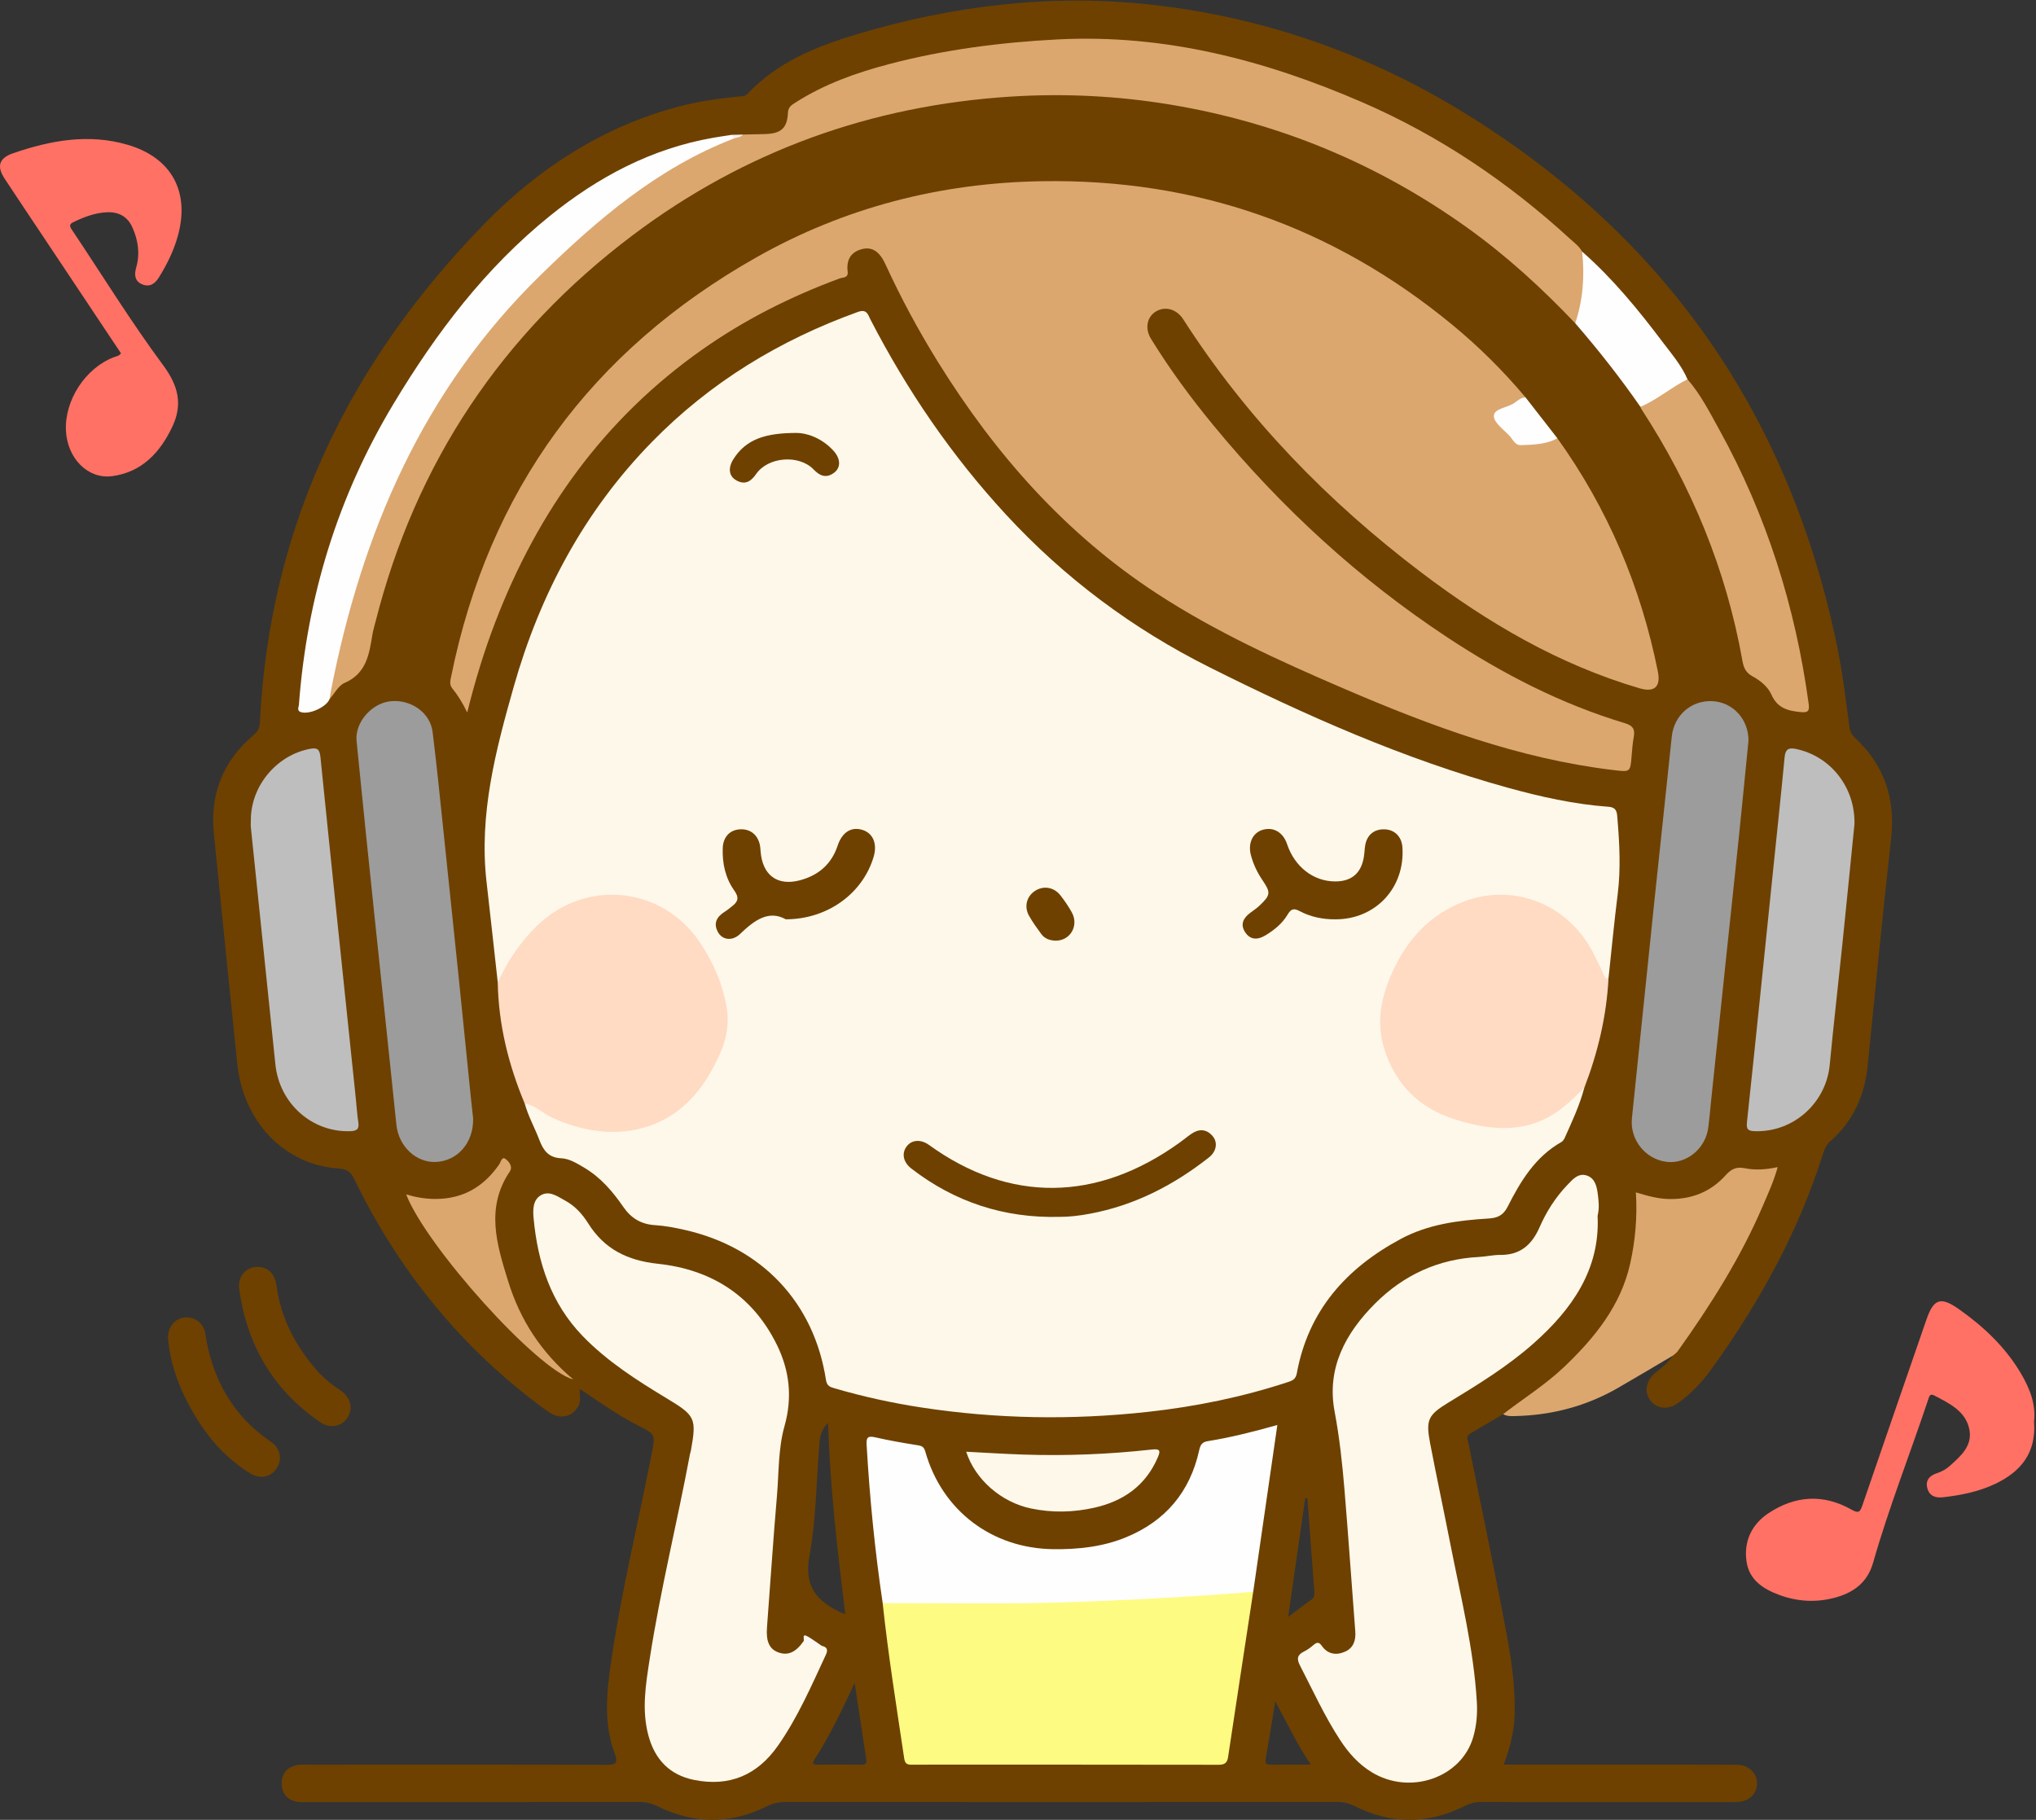
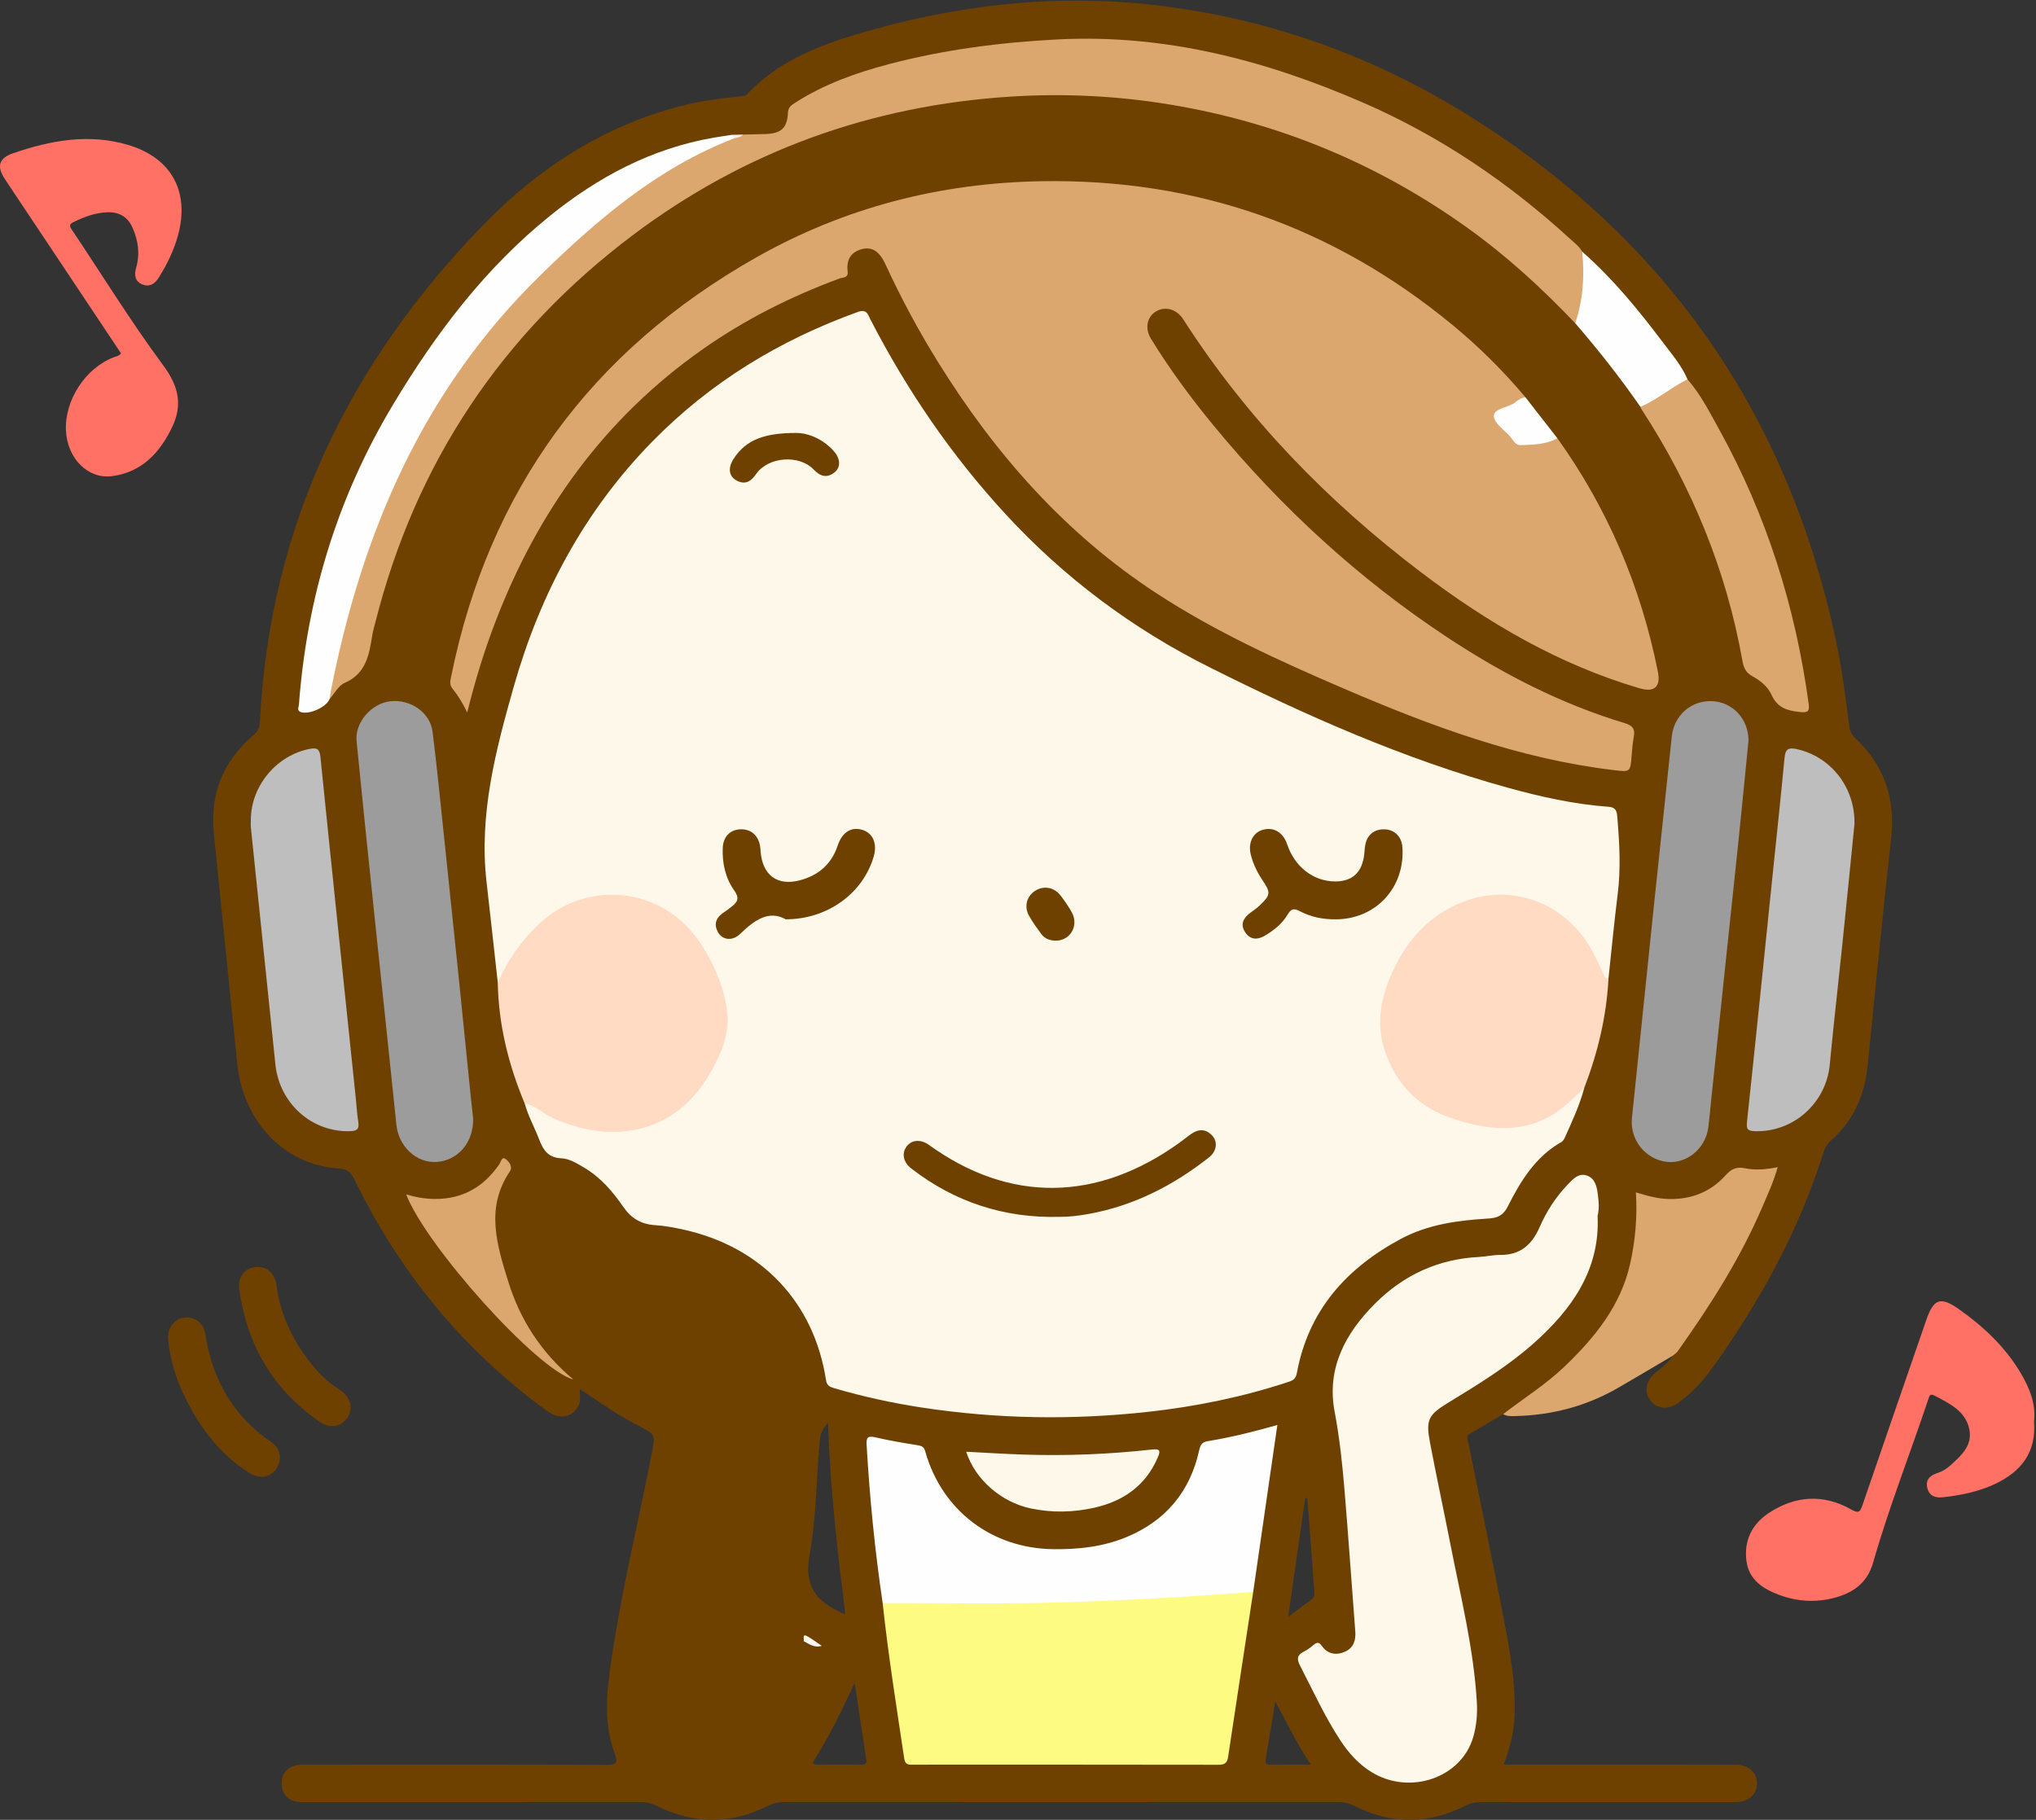
<svg xmlns="http://www.w3.org/2000/svg" version="1.1" viewBox="0 0 905 809">
  <rect x="0" y="0" width="905" height="809" fill="#333333" stroke="none" />
  <defs>
    <clipPath id="a">
      <path d="m-0 0.263h904.29v808.68h-904.29z" />
    </clipPath>
  </defs>
  <g clip-path="url(#a)">
    <path d="m583.02 711.03c-3.223 2.272-6.336 4.699-10.442 7.775 2.666-18.527 5.135-35.682 7.603-52.837 0.317 0.022 0.634 0.043 0.951 0.065 1.031 13.833 2.063 27.665 3.091 41.498 0.098 1.329 0.152 2.543-1.203 3.499zm-18.148 73.458c-1.895 0.023-2.662-0.396-2.276-2.554 1.452-8.112 2.721-16.256 4.259-25.606 5.342 9.782 9.574 18.908 15.807 28.136-6.573 0-12.182-0.044-17.79 0.024zm-182.01 5e-3c-6.482-0.101-12.967-0.077-19.45-9e-3 -2.684 0.029-2.189-1.05-1.174-2.628 6.643-10.33 11.88-21.412 17.663-33.685 1.783 11.773 3.382 22.43 5.025 33.08 0.272 1.762 0.666 3.284-2.064 3.242zm-23.065-92.827c3.041-16.576 3.054-33.702 4.5-50.58 0.228-2.655 0.745-5.407 3.766-8.573 0.946 29.141 4.193 56.868 7.669 85.039-1.204-0.421-1.513-0.5-1.797-0.633-10.745-5.028-16.65-11.561-14.138-25.253zm464.9-363.52c-1.57-1.467-2.332-2.904-2.629-5.049-1.594-11.534-2.906-23.138-5.216-34.536-20.992-103.57-76.345-183.38-166.44-238.68-42.376-26.013-88.612-42.138-137.96-47.716-44.642-5.047-88.72 0.22-131.76 13.105-17.938 5.37-35.168 12.396-48.446 26.447-1.23 1.302-2.687 1.044-4.142 1.195-8.779 0.906-17.501 2.13-26.062 4.375-34.141 8.957-62.715 27.547-86.98 52.456-60.016 61.605-95.309 134.62-99.543 221.42-0.129 2.655-1.1 4.15-2.993 5.769-13.365 11.43-19.224 25.982-17.471 43.486 3.418 34.118 6.884 68.232 10.395 102.34 2.677 26.005 20.999 45.081 45.106 46.696 3.677 0.246 5.354 1.489 6.93 4.733 19.935 41.01 47.904 75.408 84.805 102.4 2.792 2.042 5.563 3.707 9.147 2.938 2.608-0.559 4.374-2.25 5.66-4.536 1.248-2.221 0.438-4.692 0.656-7.492 8.879 5.875 17.126 11.787 26.213 16.385 7.508 3.799 7.338 3.983 5.67 12.553-5.939 30.517-13.379 60.741-17.898 91.535-2.039 13.888-3.599 27.842 1.461 41.401 1.825 4.891 0.202 5.183-4.053 5.171-43.992-0.131-87.985-0.083-131.98-0.072-1.83 1e-3 -3.73-0.168-5.475 0.25-4.238 1.013-6.583 3.845-6.48 8.267 0.102 4.391 2.45 7.162 6.802 7.951 1.619 0.293 3.321 0.162 4.984 0.162 49.159 7e-3 98.317 0.02 147.48-0.031 2.915-4e-3 5.401 0.703 8.042 1.999 15.933 7.818 32.042 7.946 47.987 0.075 2.812-1.388 5.454-2.072 8.524-2.07 81.819 0.041 163.64 0.042 245.46-4e-3 2.913-2e-3 5.413 0.665 8.047 1.982 16.114 8.057 32.334 7.856 48.409-0.153 2.477-1.234 4.857-1.842 7.599-1.829 15.83 0.075 31.661 0.037 47.492 0.037h62.489c1.166-1e-3 2.334 0.038 3.499-9e-3 5.305-0.213 8.821-3.409 8.973-8.127 0.152-4.708-3.686-8.449-9.137-8.473-18.497-0.082-36.994-0.034-55.491-0.035-15.81-1e-3 -31.62 0-47.984 0 2.716-7.224 4.567-14.244 4.834-21.614 0.576-15.955-2.545-31.485-5.534-46.991-4.753-24.653-9.92-49.226-14.875-73.84-0.333-1.652-1.526-3.497 0.805-4.834 4.869-2.795 9.686-5.682 14.524-8.531 1.232-0.489 2.52-0.802 3.661-1.551 13.697-8.989 26.581-18.9 36.826-31.886 9.644-12.225 17.121-25.383 18.544-41.303 0.547-6.127 1.709-12.207 1.303-18.399-0.17-2.573 0.495-3.556 3.449-2.835 13.709 3.344 26.096 1.276 36.125-9.538 1.637-1.765 3.472-3.097 6.121-2.624 3.466 0.619 6.984 0.575 10.465 0.341 3.031-0.204 3.534 0.936 2.458 3.469-0.455 1.071-0.837 2.176-1.268 3.259-9.859 24.753-23.414 47.431-38.757 69.111-1.318 1.863-3.284 3.386-3.463 5.929-2.028 3.136-4.956 5.349-7.801 7.659-4.18 3.394-5.09 8.55-2.227 12.281 2.94 3.834 7.915 4.296 12.416 1.071 5.881-4.213 10.757-9.452 14.954-15.294 21.178-29.473 38.546-60.925 49.464-95.705 0.649-2.068 1.529-3.867 3.27-5.402 10.11-8.906 15.175-20.307 16.51-33.612 3.372-33.62 6.654-67.252 10.405-100.83 1.975-17.68-2.931-32.53-15.904-44.65" fill="#6E4100" />
    <path d="m904.12 631.93c1.091 13.809-5.78 22.307-17.355 27.764-7.302 3.443-15.109 5.005-23.075 5.904-3.352 0.379-6.09-0.526-7.003-4.064-0.936-3.631 1.183-5.631 4.376-6.672 2.101-0.685 3.973-1.732 5.594-3.183 4.894-4.379 10.214-8.979 8.708-16.3-1.681-8.175-8.918-11.503-15.575-15.022-1.927-1.02-2.216 0.328-2.662 1.665-8.084 24.258-17.514 48.067-24.541 72.671-2.566 8.987-8.859 13.387-17.152 15.589-8.239 2.187-16.503 1.717-24.531-1.255-7.179-2.657-13.404-6.668-14.576-14.879-1.287-9.02 2.313-16.53 9.83-21.508 11.788-7.806 24.313-8.624 36.752-1.587 3.307 1.872 3.903 1.112 4.939-1.917 9.407-27.514 18.956-54.979 28.43-82.47 3.208-9.308 6.313-10.434 14.458-4.682 10.969 7.747 20.631 16.824 27.535 28.516 3.956 6.699 6.756 13.738 5.848 21.43" fill="#FF7164" />
    <path d="m53.785 157.08c-11.566-17.358-23.178-34.788-34.792-52.216-5.628-8.446-11.293-16.867-16.875-25.343-3.695-5.61-2.629-9.23 3.782-11.429 16.599-5.694 33.525-8.812 50.858-3.72 19.39 5.697 27.624 20.664 22.404 40.105-1.822 6.787-4.902 13.042-8.629 18.999-1.855 2.964-4.331 4.29-7.557 2.824-3.169-1.439-3.3-4.363-2.457-7.298 1.789-6.226 0.907-12.171-1.69-17.956-2.171-4.835-6.137-6.897-11.232-6.686-5.226 0.215-10.06 2.015-14.737 4.282-1.604 0.777-2.325 1.38-1.051 3.28 13.521 20.179 26.263 40.928 40.702 60.422 6.732 9.088 8.734 17.347 4.2 27.085-5.359 11.509-13.531 20.454-26.813 22.235-10.879 1.459-19.979-7.952-20.586-20.183-0.67-13.51 8.609-27.8 21.235-32.662 1.074-0.413 2.292-0.497 3.238-1.739" fill="#FF7164" />
  </g>
  <path d="m668.15 628.65c9.054-7.006 18.826-13.088 27.151-21.032 13.547-12.928 25.176-27.222 29.336-45.99 2.259-10.193 3.198-20.671 2.514-31.568 5.19 1.581 9.912 2.899 14.981 2.963 9.935 0.124 18.287-3.236 24.895-10.551 2.453-2.716 4.652-3.925 8.557-3.14 4.497 0.903 9.246 0.652 14.603-0.499-1.769 6.363-4.305 11.821-6.669 17.348-9.872 23.079-23.252 44.102-37.752 64.466-0.553 0.776-1.428 1.322-2.152 1.976-8.147 4.797-16.258 9.656-24.449 14.379-14.122 8.143-29.408 12.13-45.668 12.503-1.826 0.042-3.679 0.142-5.347-0.855" fill="#DBA76F" />
  <path d="m82.937 585.66c4.15-5e-3 7.656 2.876 8.301 7.149 3.052 20.21 12.232 36.628 29.377 48.28 4.014 2.728 4.888 7.578 2.491 11.438-2.491 4.013-7.339 5.236-11.779 2.526-13.206-8.06-22.138-19.915-28.916-33.526-4.023-8.078-6.694-16.615-7.654-25.637-0.611-5.741 2.959-10.224 8.18-10.23" fill="#6E4100" />
  <path d="m114.26 563.21c4.726-0.089 7.924 2.851 8.675 8.433 1.897 14.12 8.15 26.149 17.282 36.859 3.154 3.699 6.831 6.757 10.881 9.428 4.803 3.167 6.081 8.16 3.297 12.338-2.663 3.998-7.676 4.991-12.29 1.809-20.719-14.285-32.357-34.22-35.77-58.987-0.784-5.691 2.906-9.786 7.925-9.88" fill="#6E4100" />
  <path d="m704.19 483.66c-2.046 7.735-5.434 14.947-8.692 22.207-0.314 0.701-0.855 1.464-1.5 1.831-11.581 6.575-18.13 17.413-23.856 28.75-1.987 3.934-4.617 4.998-8.534 5.239-13.5 0.831-26.797 2.539-39.009 9.096-24.293 13.044-41.064 31.887-46.164 59.687-0.468 2.547-1.811 3.219-3.749 3.858-20.287 6.691-41.101 10.952-62.307 13.292-33.743 3.725-67.418 3.196-101-1.963-12.995-1.997-25.806-4.808-38.424-8.503-1.919-0.562-3.397-0.978-3.811-3.683-5.257-34.354-28.42-58.941-62.705-66.708-4.368-0.99-8.825-1.851-13.28-2.129-6.167-0.384-10.625-3.07-14.076-8.082-4.747-6.894-10.151-13.205-17.501-17.529-3.166-1.862-6.494-3.954-10.073-4.115-5.679-0.256-7.982-3.454-9.764-8.145-2.058-5.416-4.938-10.51-6.496-16.137 1.784-2.513 3.309-0.391 4.626 0.454 4.793 3.078 9.897 5.412 15.246 7.344 9.321 3.367 18.987 3.592 28.597 2.693 8.59-0.804 15.643-5.601 21.769-11.373 9.669-9.111 16.812-19.813 18.294-33.426 1.89-17.354-12.428-47.558-34.657-54.755-17.311-5.604-32.829-1.94-46.406 10.042-7.066 6.237-12.824 13.483-16.593 22.218-0.535 1.24-0.779 3.066-2.877 2.862-1.656-14.87-3.272-29.743-4.978-44.607-3.443-29.991 4.053-58.542 12.094-86.847 11.673-41.091 31.286-77.94 61.385-108.74 25.93-26.531 56.762-45.28 91.565-57.818 4.053-1.459 4.49 1.231 5.608 3.395 16.269 31.51 36.109 60.539 60.176 86.621 25.999 28.176 56.167 50.729 90.488 67.924 42.701 21.394 86.204 40.703 132.36 53.489 14.76 4.09 29.698 7.431 45.009 8.543 3.771 0.274 3.769 2.619 3.966 4.989 0.939 11.277 1.561 22.543 0.138 33.86-1.556 12.378-2.728 24.803-4.067 37.207-1.224 2.119-2.174 0.823-2.849-0.357-1.488-2.601-2.694-5.354-4.042-8.032-15.894-31.552-52.544-36.65-76.659-10.781-9.447 10.134-15.34 22.102-16.434 35.657-1.229 15.217 4.856 28.212 17.19 37.385 13.449 10.003 28.915 13.155 45.408 10.471 7.97-1.297 14.474-5.646 20.207-11.256 1.804-1.765 3.151-4.469 6.375-4.133" fill="#FEF8EA" />
  <path d="m692.25 194.82c22.434 31.317 37.099 65.983 44.666 103.7 1.365 6.802-1.521 9.392-8.154 7.445-35.831-10.518-67.454-29.083-96.948-51.434-41.609-31.534-77.579-68.481-105.87-112.59-2.874-4.481-7.886-5.937-12.009-3.553-4.065 2.35-5.211 7.53-2.305 12.254 8.303 13.496 17.687 26.244 27.75 38.46 30.053 36.487 64.49 68.188 103.99 94.257 24.564 16.212 50.539 29.6 78.824 38.11 3.383 1.018 4.673 2.495 4.043 5.945-0.507 2.775-0.746 5.606-0.969 8.423-0.6 7.571-0.55 7.396-8.286 6.469-41.941-5.03-81.017-19.588-119.45-36.109-28.758-12.361-57.294-25.34-83.57-42.521-40.46-26.455-71.647-61.854-96.984-102.68-8.699-14.016-16.511-28.517-23.402-43.513-2.671-5.813-6.044-7.98-10.694-6.675-4.938 1.386-6.716 5.014-6.099 9.94 0.363 2.903-2.157 2.51-3.626 3.053-21.652 8.007-42.122 18.295-61.018 31.598-43.467 30.602-73.039 71.778-91.947 121.05-4.929 12.845-8.967 25.972-12.519 40.27-2.092-4.346-4.183-7.681-6.662-10.745-1.346-1.664-0.82-3.515-0.466-5.264 16.773-82.798 62.36-144.83 135.64-186.29 39.22-22.192 81.762-33.125 126.93-33.865 68.692-1.125 129.44 20.185 182.43 63.825 11.846 9.757 22.683 20.532 32.555 32.28-2.634 3.176-6.412 4.606-9.925 6.404-2.375 1.216-2.415 2.225-0.954 4.543 5.01 7.949 11.612 10.825 20.637 7.652 1.394-0.49 2.882-0.794 4.396-0.432" fill="#DBA76F" />
  <path d="m710.13 540.53c1.162 23.701-11.326 41.548-28.685 56.867-11.526 10.17-24.598 18.173-37.674 26.139-8.927 5.439-10.082 7.612-8.104 17.941 2.878 15.024 6.086 29.984 9.032 44.995 4.572 23.307 10.377 46.411 11.763 70.253 0.301 5.185-0.15 10.314-1.561 15.306-5.163 18.259-28.171 26.234-45.24 15.759-5.811-3.566-10.201-8.521-13.885-14.126-6.952-10.578-12.149-22.109-17.956-33.311-1.551-2.993-1.142-4.724 1.819-6.181 1.476-0.727 2.845-1.746 4.108-2.816 1.507-1.276 2.438-1.649 3.856 0.371 2.547 3.626 6.328 4.249 10.217 2.537 3.838-1.69 4.912-5.055 4.6-9.098-1.615-20.896-3.048-41.807-4.776-62.694-0.971-11.731-2.223-23.387-4.419-35.039-3.607-19.138 4.808-34.764 17.98-47.936 12.697-12.698 28.111-19.831 46.231-20.724 3.152-0.156 6.29-0.94 9.429-0.907 8.862 0.091 14.053-4.491 17.466-12.287 3.007-6.867 7.025-13.233 12.246-18.699 2.384-2.496 4.964-5.644 8.854-4.275 3.712 1.305 4.416 5.106 4.842 8.658 0.336 2.806 0.706 5.622-0.143 9.267" fill="#FEF8EA" />
-   <path d="m365.26 731.64c2.26 0.512 2.922 1.642 1.873 3.897-6.445 13.858-12.514 27.912-21.339 40.512-9.148 13.063-21.555 18.368-37.265 15.21-10.867-2.185-17.418-9.085-20.287-19.652-3.105-11.431-1.204-22.811 0.548-34.144 4.728-30.577 12.207-60.619 17.898-91.01 0.091-0.489 0.298-0.957 0.386-1.446 2.609-14.462 2.069-15.663-10.511-23.254-13.415-8.095-26.625-16.5-37.596-27.853-14.061-14.553-19.956-32.636-21.776-52.293-0.347-3.738-0.428-8.26 3.39-10.357 3.779-2.075 7.348 0.713 10.668 2.496 4.361 2.343 7.627 5.996 10.198 10.094 7.206 11.489 17.48 16.524 30.966 17.966 23.629 2.526 42.011 13.978 52.839 35.881 5.747 11.626 7.037 23.559 3.456 36.294-2.84 10.103-2.47 20.776-3.371 31.202-1.675 19.393-2.917 38.824-4.409 58.233-0.479 6.231 1.012 9.714 5.115 11.175 4.225 1.505 7.711-0.067 11.172-5.037 2.974-0.432 5.22 1.941 8.045 2.086" fill="#FEF8EA" />
  <path d="m330.2 59.821c3.32-0.076 6.641-0.136 9.961-0.229 6.978-0.195 9.774-2.624 10.079-9.469 0.115-2.559 1.628-3.431 3.281-4.49 12.891-8.264 27.096-13.319 41.807-17.171 24.541-6.427 49.505-9.646 74.832-10.941 47.639-2.436 92.282 9.251 135.45 27.978 34.204 14.836 64.705 35.447 92.174 60.591 1.944 1.78 4.163 3.338 5.454 5.753 2.514 4.193 2.608 8.68 1.891 13.374-0.72 4.708-0.79 9.515-2.125 14.131-0.499 1.724-0.828 3.584-2.811 4.362-14.808-15.595-30.614-30.063-48.137-42.586-39.642-28.329-83.444-46.553-131.55-54.573-23.604-3.936-47.358-5.121-71.137-3.614-62.04 3.931-118.4 24.174-168.1 61.599-58.186 43.81-96.481 101.16-114.37 171.93-0.488 1.932-1.08 3.85-1.395 5.811-1.398 8.679-2.695 17.151-12.362 21.324-2.752 1.187-4.479 4.75-6.676 7.223-1.886-2.713-0.46-5.511 0.075-8.12 7.518-36.691 18.996-72.022 36.464-105.28 12.046-22.933 26.518-44.068 44.172-63.172 14.951-16.178 30.79-31.283 48.156-44.764 15.297-11.874 31.574-22.167 50.042-28.546 1.542-0.652 3.285-0.448 4.824-1.124" fill="#DBA76F" />
  <path d="m557.05 707.64c-3.735 24.491-7.494 48.979-11.174 73.478-0.402 2.676-1.631 3.408-4.282 3.404-45.138-0.08-90.277-0.059-135.42-0.054-1.976 0-3.79 0.378-4.242-2.661-3.424-23.022-7.113-46.006-9.588-69.159 2.225-2.009 4.992-1.577 7.608-1.585 15.972-0.049 31.944-0.021 47.916-0.024 24.442-6e-3 48.828-1.401 73.219-2.814 10.12-0.586 20.241-1.097 30.343-1.954 1.995-0.169 4.022-0.223 5.615 1.369" fill="#FEFB82" />
  <path d="m221.25 436.69c4.332-9.42 9.907-17.828 17.459-25.165 21.434-20.825 55.15-17.704 72.052 6.922 6.121 8.919 10.355 18.6 12.217 29.186 1.199 6.818 0.122 13.66-2.615 20.023-6.989 16.253-17.629 29.4-35.327 33.956-13.303 3.425-26.656 1.045-39.368-4.617-4.281-1.907-7.577-5.639-12.417-6.364-7.224-17.263-11.676-35.143-12.001-53.941" fill="#FFDBC4" />
  <path d="m704.19 483.66c-3.175 2.918-6.183 6.046-9.553 8.719-14.914 11.832-31.405 10.5-48.135 5.176-16.028-5.101-26.621-15.868-31.419-32.031-3.487-11.746-0.957-22.927 3.973-33.735 6.531-14.319 16.691-25.278 31.452-30.951 22.113-8.499 46.075 0.972 57.256 21.981 1.875 3.521 3.631 7.115 5.227 10.769 0.493 1.13 0.761 1.745 2.003 1.118-0.863 16.923-4.727 33.182-10.804 48.954" fill="#FFDBC4" />
  <path d="m557.05 707.64c-28.601 2.283-57.256 3.857-85.919 4.719-26.24 0.789-52.52 0.245-78.782 0.289-3.482-23.375-5.78-46.869-7.148-70.461-0.185-3.189 0.593-3.981 3.832-3.236 6.312 1.452 12.713 2.544 19.113 3.565 1.941 0.31 2.633 0.959 3.191 2.92 7.449 26.184 29.648 42.913 56.828 43.24 11.094 0.133 21.937-1.025 32.26-5.25 17.597-7.203 28.52-20.184 32.614-38.731 0.559-2.53 1.322-3.648 3.925-4.063 10.013-1.594 19.836-4.086 30.813-7.155-3.632 25.112-7.179 49.637-10.727 74.163" fill="#FEFEFE" />
  <path d="m777.2 329.27c-1.417 14.224-2.79 28.453-4.258 42.672-1.861 18.022-3.807 36.035-5.704 54.053-2.246 21.323-4.48 42.648-6.719 63.972-0.399 3.803-0.698 7.618-1.209 11.406-1.259 9.331-9.713 16.194-18.503 15.116-9.51-1.165-16.406-9.914-15.416-19.443 3.331-32.073 6.604-64.152 9.952-96.224 2.553-24.466 5.235-48.919 7.759-73.388 0.967-9.364 8.558-16.155 17.953-15.741 9.196 0.405 16.214 8.044 16.145 17.577" fill="#9C9C9C" />
  <path d="m210.31 497.23c0.209 10.787-6.852 18.684-16.203 19.298-9.039 0.593-16.921-6.877-17.908-16.513-3.166-30.917-6.504-61.816-9.729-92.726-2.708-25.952-5.426-51.903-7.976-77.871-0.814-8.289 6.703-16.815 15.101-17.69 8.981-0.935 17.619 5.045 18.684 13.583 1.892 15.17 3.382 30.39 4.987 45.596 2.266 21.485 4.504 42.974 6.714 64.466 1.803 17.526 3.543 35.059 5.321 52.587 0.352 3.473 0.754 6.941 1.009 9.27" fill="#9C9C9C" />
  <path d="m824.31 366.34c-1.752 17.425-3.528 35.458-5.387 53.482-1.841 17.858-3.91 35.694-5.611 53.565-1.615 16.964-16.159 29.98-33.169 29.474-2.901-0.086-3.984-0.575-3.625-3.94 4.038-37.852 7.888-75.724 11.788-113.59 1.669-16.205 3.414-32.402 4.942-48.62 0.335-3.547 1.631-4.483 5.067-3.768 15.324 3.186 26.372 17.009 25.995 33.397" fill="#BEBEBE" />
  <path d="m111.5 364.4c0.07-15.14 11.536-28.76 26.351-31.52 3.128-0.583 4.227 0.144 4.579 3.614 5.121 50.496 10.43 100.97 15.69 151.46 0.38 3.641 0.589 7.308 1.15 10.921 0.496 3.191-0.779 3.913-3.766 3.994-16.919 0.457-31.282-12.3-33.095-29.695-3.659-35.088-7.278-70.181-10.894-105.27-0.118-1.153-0.015-2.33-0.015-3.496" fill="#BEBEBE" />
  <path d="m326.19 61.567c-33.82 13.066-60.62 35.974-86.101 60.903-52.05 50.922-79.234 114.27-92.965 184.46-0.253 1.292-0.435 2.599-0.651 3.899-1.498 3.536-8.831 6.868-12.62 5.772-2.068-0.598-1.066-2.227-0.986-3.303 3.558-47.882 17.258-92.546 42.062-133.8 18.92-31.465 40.811-60.389 69.58-83.594 21.423-17.28 45.129-29.892 72.548-34.672 2.727-0.476 5.471-0.859 8.207-1.286 0.774 0.276 1.221 0.738 0.926 1.624" fill="#FEFEFE" />
  <path d="m750.09 168.6c5.814 6.689 9.79 14.563 14.033 22.225 21.105 38.114 33.964 78.94 39.827 122.05 0.429 3.154-0.227 4.014-3.585 3.681-5.662-0.561-10.286-1.733-12.949-7.726-1.572-3.537-4.951-6.314-8.509-8.226-2.82-1.516-3.853-3.754-4.373-6.689-7.18-40.514-22.537-77.756-44.991-112.15-0.177-0.271-0.258-0.605-0.384-0.909 5.611-5.335 12.653-8.496 19.102-12.555 0.581-0.365 1.266-0.096 1.829 0.3" fill="#DBA76F" />
  <path d="m180.55 530.98c4.364 1.293 8.547 1.992 12.87 2.006 12.364 0.04 21.632-5.417 28.523-15.431 0.712-1.036 1.119-3.645 2.827-2.301 1.39 1.093 3.359 3.258 1.786 5.6-10.835 16.141-5.72 32.444-0.662 48.779 5.293 17.099 14.626 31.567 28.96 43.607-16.034-4.218-65.4-59.198-74.304-82.26" fill="#DBA76F" />
  <path d="m429.47 645.36c8.522 0.432 16.905 0.975 25.296 1.257 19.12 0.644 38.202-0.122 57.21-2.235 3.845-0.427 3.897 0.637 2.621 3.591-5.389 12.477-15.24 19.351-28.099 22.255-9.329 2.106-18.776 2.331-28.19 0.365-13.256-2.77-24.824-12.825-28.838-25.233" fill="#FEF8EA" />
  <path d="m750.09 168.6c-7.254 3.611-13.432 9.062-20.932 12.254-8.954-12.924-18.67-25.255-28.953-37.144 3.429-10.391 4.249-21.032 3.045-31.867 13.625 11.958 25.016 25.917 35.877 40.323 3.962 5.255 8.315 10.287 10.963 16.434" fill="#FEFEFE" />
  <path d="m692.25 194.82c-5.085 2.823-10.726 2.85-16.282 3.069-2.477 0.098-3.414-2.397-4.806-3.929-2.665-2.933-7.204-6.081-7.145-9.064 0.068-3.384 6.162-3.612 9.266-5.863 1.433-1.04 2.848-2.329 4.814-2.379 4.717 6.055 9.435 12.111 14.153 18.166" fill="#FEFEFE" />
  <path d="m365.26 731.64c-3.13 1.033-5.534-0.734-8.045-2.086 0.409-0.915-0.994-3.728 1.962-1.984 2.098 1.237 4.06 2.705 6.083 4.07" fill="#FAF7F5" />
  <path d="m326.19 61.567c-0.308-0.541-0.617-1.083-0.926-1.624 1.647-0.041 3.294-0.082 4.941-0.122-1.014 1.326-2.636 1.256-4.015 1.746" fill="#F6EFE8" />
  <path d="m470.89 540.95c-24.459 0.618-46.438-6.504-65.817-21.495-3.755-2.905-4.37-6.984-1.917-10.009 2.309-2.847 6.249-3.023 9.826-0.439 35.676 25.772 74.576 25.406 111.35-1.058 1.753-1.262 3.411-2.658 5.188-3.882 3.324-2.289 6.597-2.271 9.375 0.831 2.507 2.801 1.92 6.92-1.499 9.612-15.764 12.412-33.186 21.383-53.079 25.068-4.419 0.819-8.875 1.395-13.424 1.372" fill="#6E4100" />
  <path d="m593.54 408.68c-5.577 0.035-10.972-1.053-15.858-3.664-2.753-1.472-3.901-0.855-5.371 1.61-2.334 3.913-5.853 6.765-9.731 9.13-3.422 2.087-6.762 2.251-9.137-1.386-2.251-3.448-0.784-6.297 2.269-8.557 1.465-1.085 2.99-2.12 4.3-3.374 4.793-4.59 4.861-5.688 1.169-11.136-2.345-3.459-4.124-7.182-5.18-11.246-1.37-5.268 0.855-9.946 5.385-11.202 4.781-1.326 8.982 1.189 10.732 6.426 3.355 10.038 11.66 16.501 21.271 16.551 7.409 0.039 11.739-3.67 12.878-11.084 0.252-1.639 0.285-3.314 0.561-4.948 0.789-4.685 4.02-7.304 8.677-7.126 4.481 0.171 7.554 3.297 7.871 8.006 1.211 17.965-11.932 32.056-29.836 32" fill="#6E4100" />
  <path d="m349.27 408.67c-7.49-4.191-13.855 0.292-20.222 6.444-3.603 3.481-7.997 2.704-9.896-0.714-2.235-4.025-0.49-6.933 3.09-9.153 1.125-0.698 2.129-1.591 3.186-2.397 2.617-1.999 3.208-3.812 0.97-6.952-3.953-5.543-5.398-12.072-5.141-18.911 0.181-4.836 3.047-7.991 7.505-8.305 4.57-0.322 7.95 2.228 8.99 6.851 0.217 0.966 0.256 1.975 0.334 2.968 0.825 10.443 7.302 15.443 17.289 12.874 8.221-2.114 14.184-7.078 16.936-15.393 2.003-6.049 6.123-8.643 11.143-7.024 4.653 1.501 6.572 6.17 4.888 11.892-4.767 16.198-20.36 27.805-39.072 27.82" fill="#6E4100" />
  <path d="m354 192.46c4.217-0.056 11.185 2.02 16.558 8.007 3.103 3.457 3.253 7.361 0.252 9.641-3.366 2.556-6.255 1.642-9.132-1.374-6.472-6.785-20.255-5.707-25.567 1.977-2.328 3.366-4.927 4.959-8.75 2.873-3.36-1.834-3.88-5.492-1.351-9.489 5.676-8.971 14.413-11.613 27.99-11.635" fill="#6E4100" />
  <path d="m469.01 418.17c-2.42-0.136-4.63-0.879-6.096-2.869-1.963-2.663-3.937-5.355-5.535-8.241-2.246-4.057-1.033-8.543 2.615-10.974 3.794-2.529 8.532-1.765 11.463 2.054 1.81 2.359 3.521 4.835 4.955 7.435 3.299 5.981-0.763 12.778-7.402 12.595" fill="#6E4100" />
</svg>